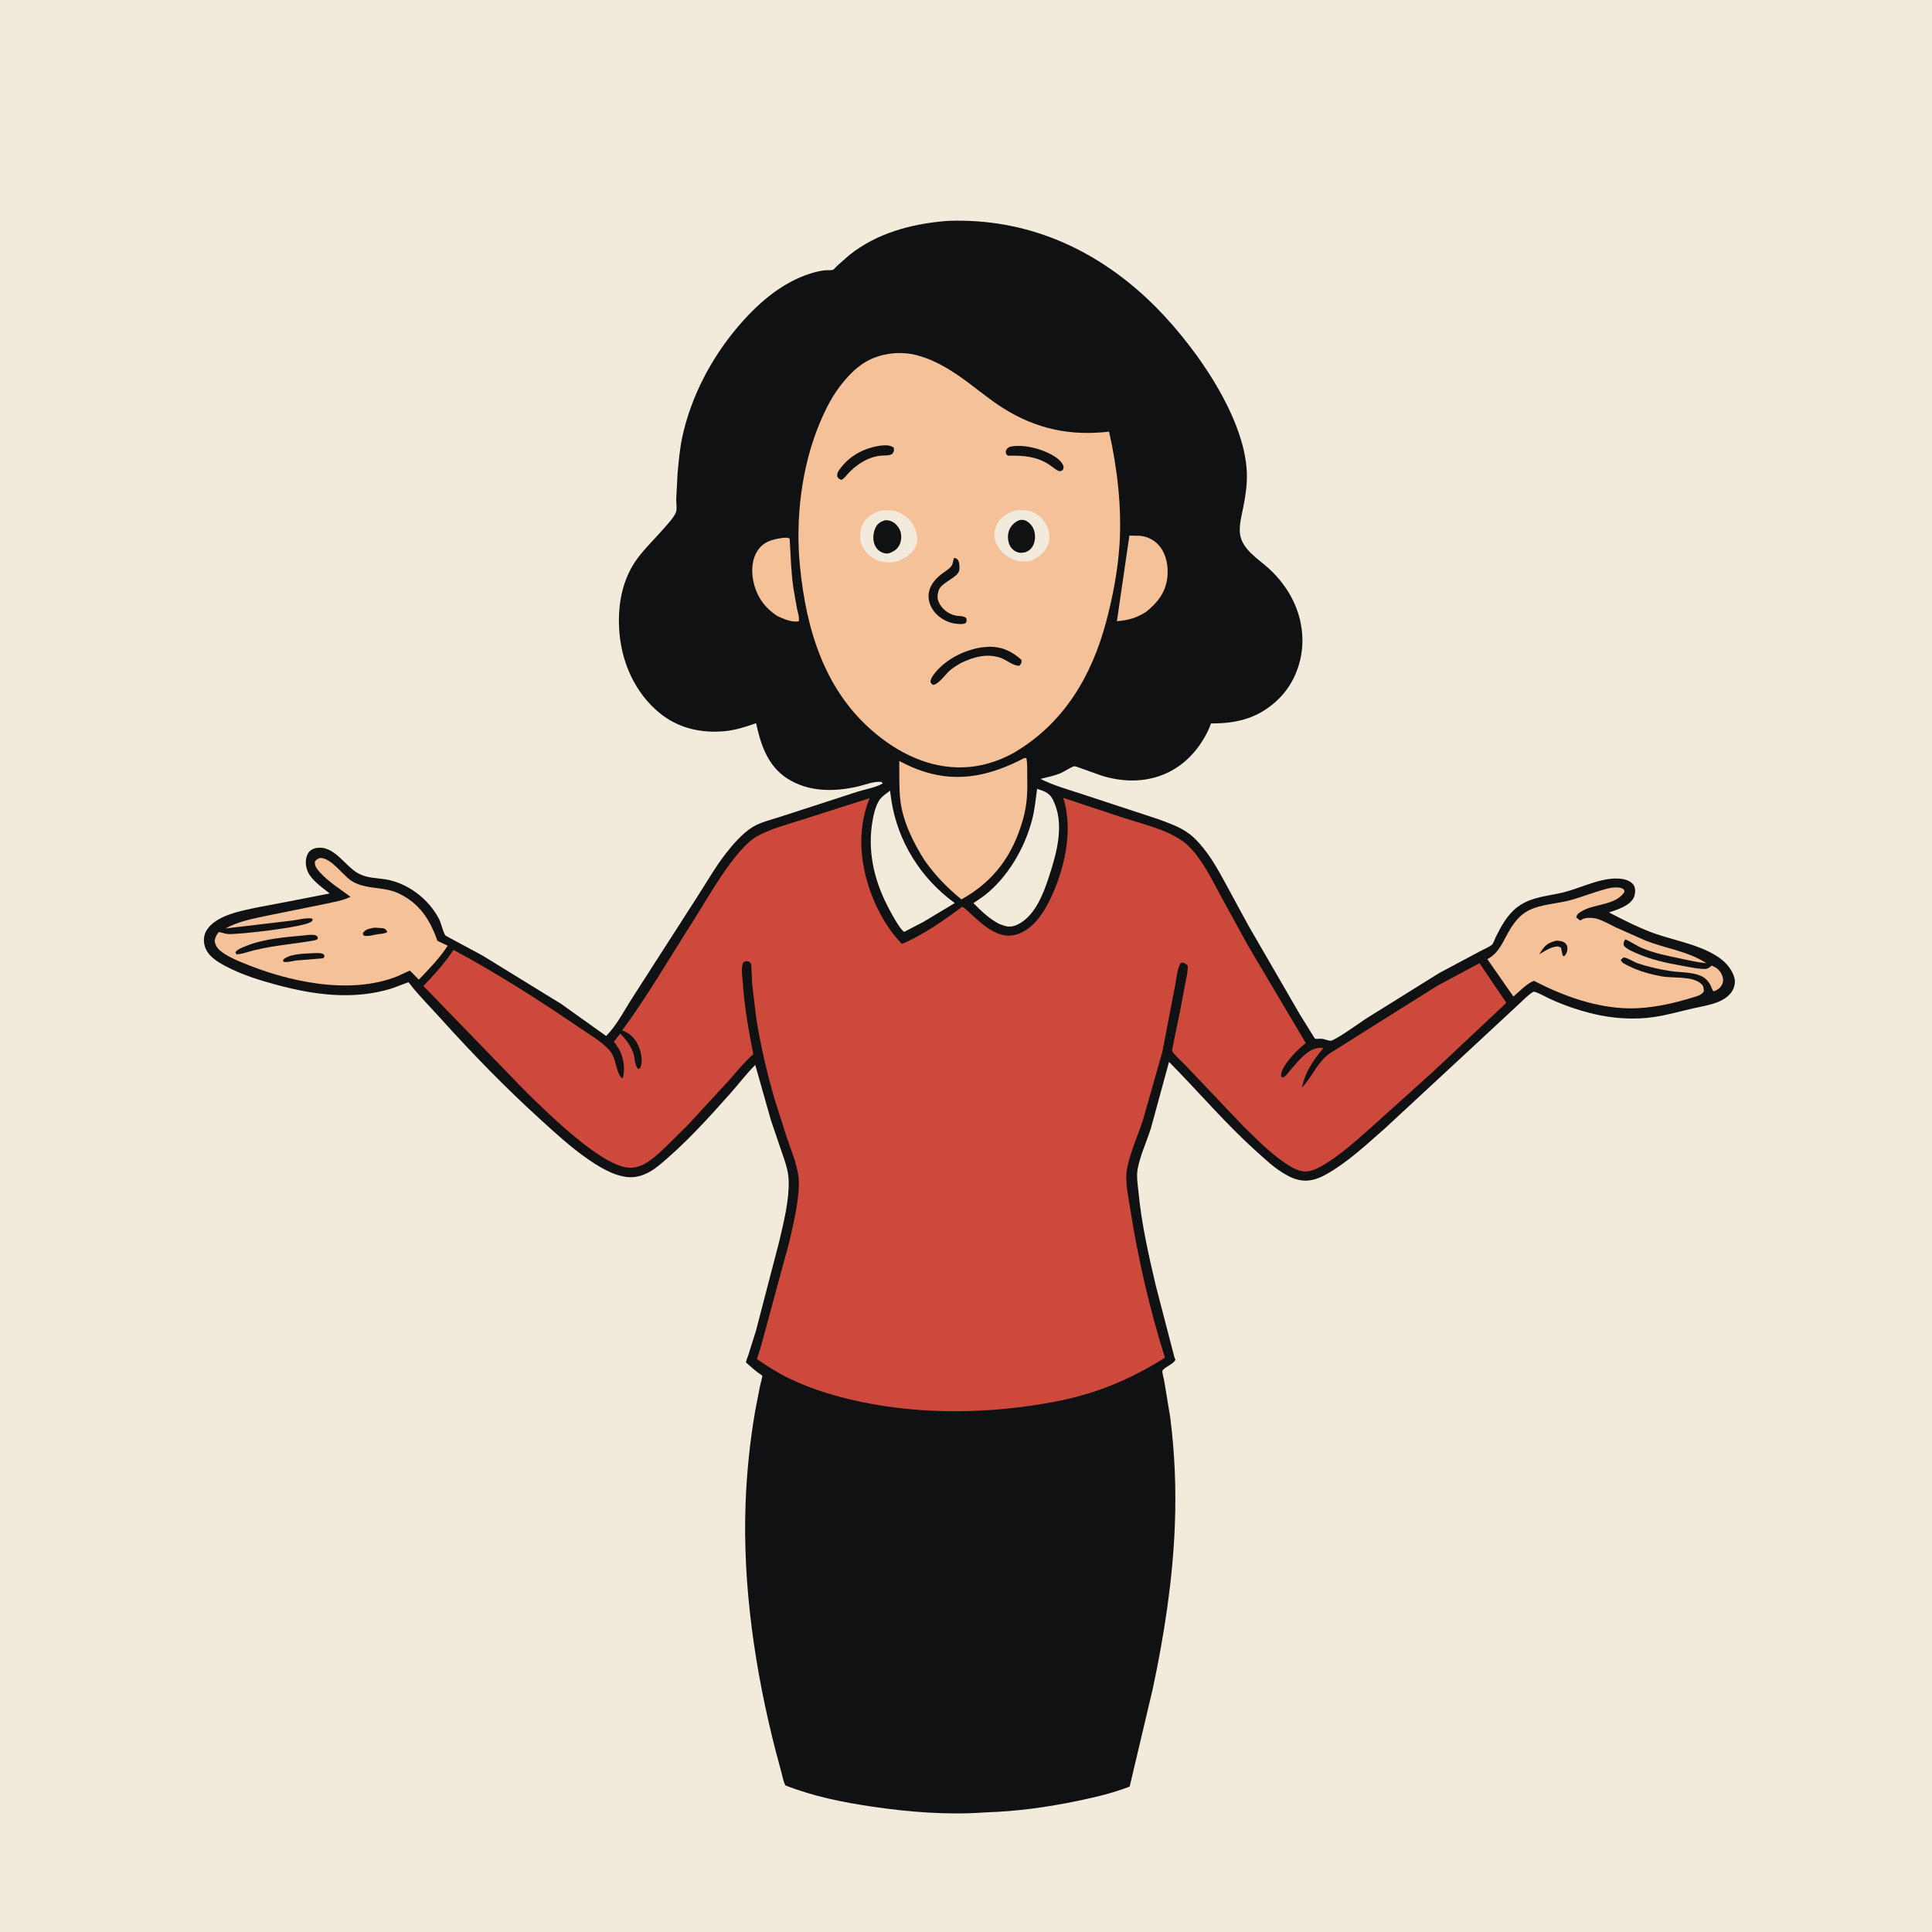
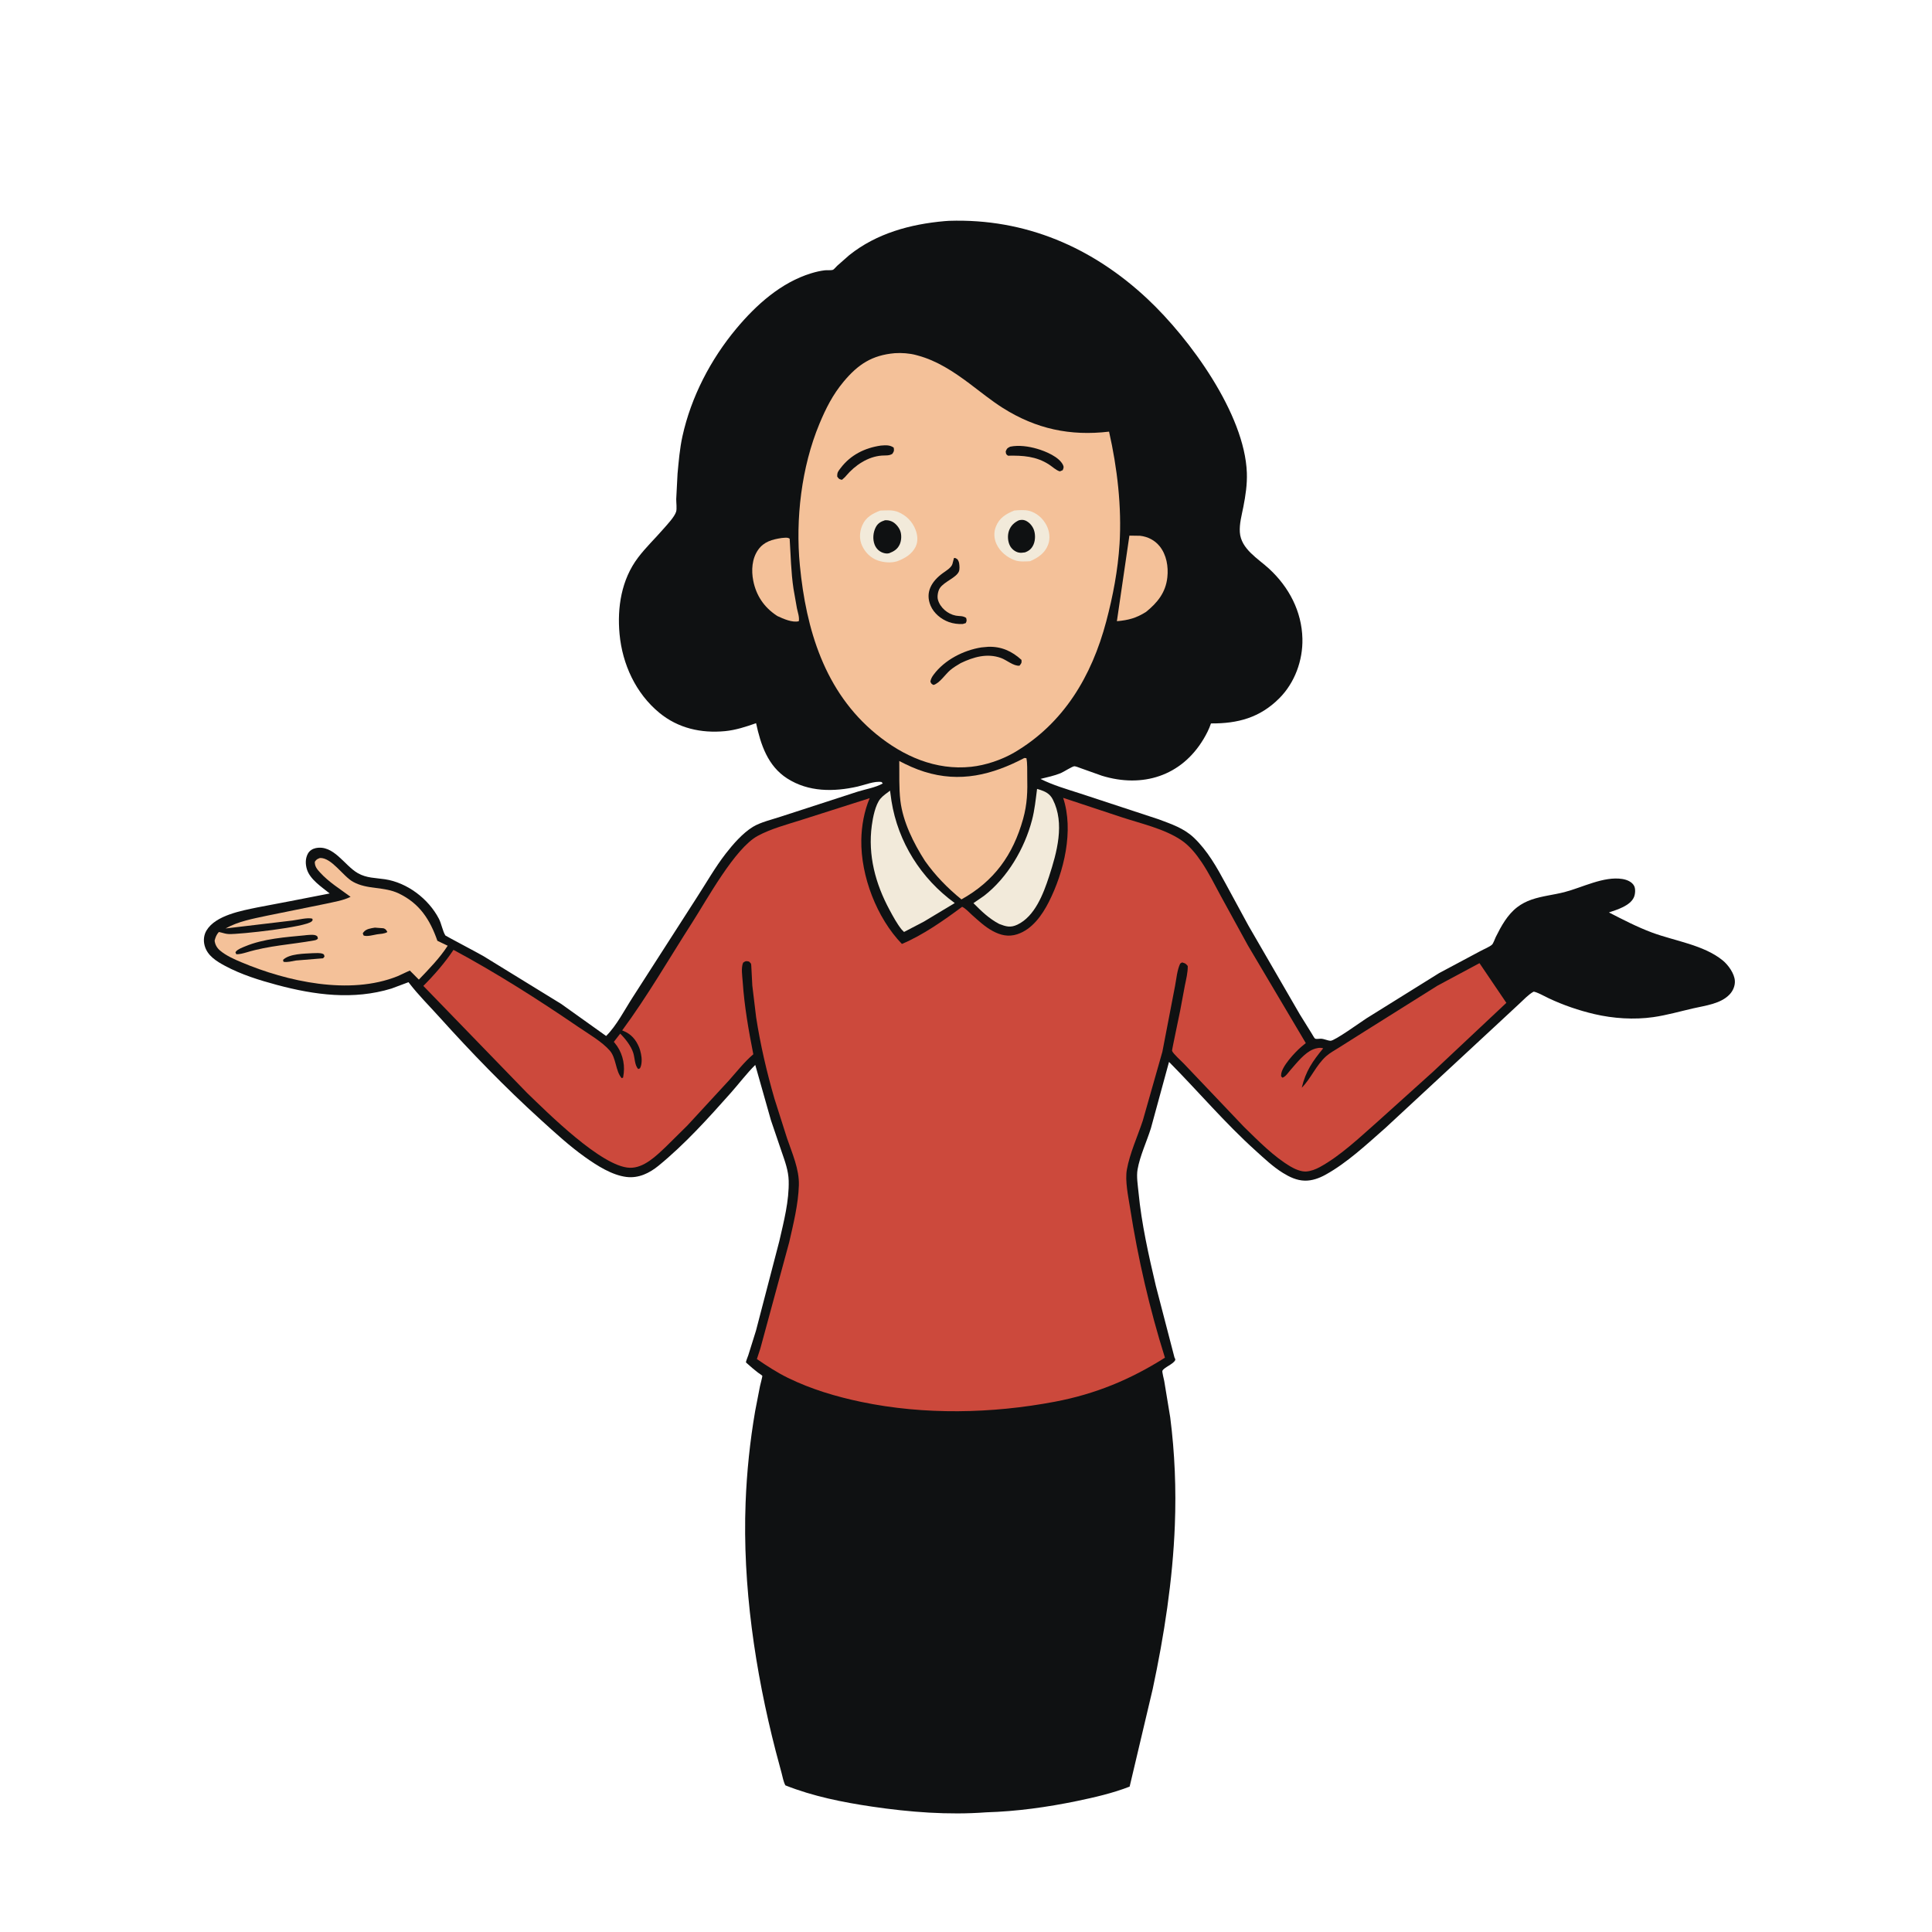
<svg xmlns="http://www.w3.org/2000/svg" version="1.1" style="display: block;" viewBox="0 0 2048 2048" width="1024" height="1024">
-   <path transform="translate(0,0)" fill="rgb(242,234,218)" d="M -0 -0 L 2048 0 L 2048 2048 L -0 2048 L -0 -0 z" />
  <path transform="translate(0,0)" fill="rgb(15,17,18)" d="M 1001.25 234.414 L 1006 234.084 C 1086.94 231.423 1158.03 262.137 1216.5 316.98 C 1261.41 359.111 1319.43 438.846 1321.71 501.086 C 1322.16 513.393 1320.35 525.344 1317.99 537.363 C 1316.28 546.047 1313.69 555.243 1314.28 564.17 C 1315.46 582.001 1333.6 592.08 1345.39 602.976 C 1366.35 622.35 1379.94 648.078 1380.61 677 C 1381.15 700.06 1372.53 723.723 1356.18 740.136 C 1335.52 760.874 1312.04 767.065 1283.67 766.867 C 1281.75 772.708 1278.86 778.336 1275.69 783.6 C 1252.2 822.686 1211.13 835.523 1168.09 822.325 L 1145.9 814.423 C 1144.27 813.895 1140.45 812.218 1138.86 812.248 C 1136.77 812.288 1127.38 818.33 1124.56 819.5 C 1117.71 822.339 1110.14 823.895 1102.97 825.689 C 1116.36 832.403 1130.31 836.354 1144.5 840.953 L 1228.14 868.464 C 1241.65 873.552 1254.87 877.852 1265.55 887.997 C 1280.05 901.783 1289.9 919.39 1299.3 936.805 L 1323.39 981.185 L 1377.8 1075.16 L 1390.68 1095.92 C 1391.29 1096.86 1393.19 1100.43 1394 1100.94 C 1395.11 1101.65 1398.73 1101.04 1400.06 1101.07 C 1403.71 1101.16 1406.96 1103.06 1410.4 1103.25 C 1414.65 1103.49 1442.68 1083.26 1448.23 1079.67 L 1525.53 1031.53 L 1569.39 1008.12 C 1572.76 1006.26 1578.83 1003.86 1581.63 1001.35 C 1582.93 1000.18 1584.76 994.923 1585.63 993.165 C 1591.4 981.598 1597.9 969.658 1608.35 961.634 C 1612.87 958.162 1618.03 955.533 1623.41 953.662 C 1634.63 949.758 1646.71 948.67 1658.19 945.729 C 1677.1 940.882 1699.97 928.618 1719.73 931.758 C 1724.39 932.499 1729.91 934.613 1732.25 939.089 C 1733.89 942.223 1733.44 947.81 1732.07 951 C 1728.12 960.197 1714.22 964.281 1705.55 967.226 C 1720.44 974.891 1735.65 982.777 1751.36 988.605 C 1775.24 997.466 1806.08 1001.65 1826.17 1018.09 C 1831.98 1022.85 1838.54 1031.91 1839.02 1039.67 C 1839.34 1044.95 1837.11 1050.25 1833.53 1054.06 C 1824.12 1064.09 1807.84 1065.93 1795 1068.87 C 1780.88 1072.09 1766.94 1076.14 1752.58 1078.2 C 1732.16 1081.12 1710.06 1079.66 1690.05 1074.97 C 1673.6 1071.12 1657.09 1065.46 1641.81 1058.25 C 1639.34 1057.09 1627.06 1050.43 1625.44 1051.34 C 1620.11 1054.34 1615.05 1059.83 1610.55 1063.97 L 1584.49 1088.19 L 1468.59 1195.67 C 1448.86 1212.97 1428.1 1232.56 1405.03 1245.3 C 1398.34 1248.99 1390.81 1251.72 1383.09 1251.54 C 1374.56 1251.34 1367.04 1247.72 1359.92 1243.33 C 1349.46 1236.87 1340.13 1227.99 1331.02 1219.77 C 1298.36 1190.34 1270.1 1156.81 1239.21 1125.66 L 1220.01 1196 C 1215.62 1210 1208.37 1225.32 1205.87 1239.68 C 1204.56 1247.19 1206.15 1256.44 1206.88 1264 C 1210.03 1297.01 1217.61 1330.59 1225.19 1362.85 L 1244.98 1438.95 C 1245.26 1439.83 1246.13 1440.73 1245.82 1441.6 C 1244.25 1445.94 1233.57 1449.53 1232.17 1453.2 C 1231.78 1454.23 1233.85 1462.48 1234.13 1463.9 L 1240.49 1502.5 C 1245.34 1540.39 1246.87 1578.53 1245.39 1616.69 C 1243.15 1674.76 1234.06 1733.53 1221.94 1790.34 L 1197.47 1893.87 C 1179.73 1900.82 1160.15 1905.31 1141.51 1909.18 C 1110.1 1915.69 1077.48 1920.21 1045.38 1921.14 C 1005.32 1924.16 964.192 1920.96 924.5 1915.1 C 893.436 1910.52 861.803 1904.19 832.533 1892.56 C 830.451 1888.66 829.668 1883.8 828.52 1879.51 L 822.286 1856.21 C 800.449 1771.57 787.028 1680.5 790.361 1593 C 791.598 1560.52 794.968 1527.9 800.484 1495.87 L 805.609 1469.45 C 805.889 1468.2 808.31 1458.84 808.116 1458.45 C 807.86 1457.92 804.156 1455.53 803.456 1455 C 799.627 1452.11 796.052 1448.96 792.473 1445.77 C 792.265 1445.59 790.774 1444.26 790.773 1444.25 C 790.708 1442.71 792.691 1438.26 793.22 1436.61 L 801.362 1410.59 L 826.083 1315.75 C 830.847 1294.89 836.615 1273.04 836.04 1251.5 C 835.761 1241.05 832.115 1231.05 828.717 1221.29 L 817.23 1187.52 L 800.606 1128.87 C 791.316 1138.07 783.21 1148.92 774.494 1158.72 C 750.547 1185.65 726.083 1212.78 698.136 1235.66 C 688.452 1243.59 676.921 1249.23 664.031 1247.62 C 648.612 1245.7 632.905 1235.59 620.5 1226.81 C 603.723 1214.93 588.121 1200.54 572.913 1186.73 C 535.161 1152.47 499.503 1115.62 465.39 1077.74 C 454.915 1066.11 443.481 1054.77 433.96 1042.37 L 433.033 1041.16 L 414.969 1047.91 C 374.55 1060.25 333.528 1054.76 293.592 1044.06 C 274.802 1039.02 255.772 1033.09 238.561 1023.86 C 229.433 1018.96 219.879 1013.14 216.951 1002.49 C 215.446 997.009 215.985 991.133 218.976 986.21 C 228.715 970.187 256.149 965.37 272.984 961.867 L 307.53 955.287 L 349.49 947.112 C 341.077 940.318 328.586 932.223 325.329 921.485 C 323.652 915.957 323.575 909.833 326.5 904.675 C 328.151 901.765 331.254 899.77 334.5 899.076 C 353.626 894.986 365.062 917.521 379.366 925.616 C 388.666 930.879 397.868 930.511 408.038 932.041 C 431.685 935.6 454.29 952.784 465.259 973.934 C 468.003 979.225 469.21 987.008 472.115 991.64 C 472.408 992.108 507.171 1010.41 512.33 1013.45 L 594.925 1064.22 L 642.519 1098.19 C 653.573 1087.32 662.35 1070.01 670.828 1056.96 L 738.732 951.258 C 748.719 935.875 758.111 919.267 769.36 904.797 C 777.094 894.848 787.291 883.116 798.116 876.5 C 806.396 871.44 818.9 868.621 828.206 865.485 L 909.013 839.23 C 917.616 836.524 927.987 834.91 935.798 830.5 L 934.5 828.969 C 927.191 827.707 916.495 832.118 909.195 833.766 C 883.78 839.503 857.097 839.679 834.494 825.206 C 813.824 811.97 806.395 789.357 801.475 766.607 C 790.964 770.332 779.769 773.963 768.632 775.033 C 743.202 777.477 718.816 771.981 698.883 755.558 C 673.897 734.973 659.718 704.013 656.762 672.194 C 654.125 643.802 658.769 614.405 676.281 591.176 C 684.515 580.253 694.811 570.467 703.777 560.088 C 707.603 555.659 714.867 548.112 716.705 542.476 C 717.686 539.467 716.786 532.425 716.827 529.051 L 718.221 502.208 C 719.461 488.951 720.558 475.453 723.426 462.436 C 732.593 420.818 753.284 380.988 780.549 348.342 C 801.605 323.13 827.958 299.443 859.947 289.681 C 864.665 288.241 869.591 287.056 874.5 286.517 C 876.811 286.262 880.948 286.725 882.979 286.031 C 883.887 285.722 886.627 282.518 887.425 281.759 L 900.333 270.392 C 929.238 247.342 964.997 237.62 1001.25 234.414 z" />
  <path transform="translate(0,0)" fill="rgb(244,193,153)" d="M 828.644 570.299 C 831.638 570.157 834.525 569.338 837.075 571 C 838.235 588.826 838.471 606.468 841.149 624.199 L 844.787 644.869 C 845.696 649.105 847.53 654.189 846.775 658.5 C 840.101 660.319 830.271 655.93 824.169 653.086 L 822.957 652.301 C 809.893 643.597 801.57 631.2 798.5 615.702 C 796.324 604.716 797.015 592.235 803.669 582.807 C 809.821 574.092 818.724 571.796 828.644 570.299 z" />
  <path transform="translate(0,0)" fill="rgb(244,193,153)" d="M 1197.21 567.777 L 1208.5 567.941 C 1216.65 568.853 1224.12 572.63 1229.28 579.051 C 1236.6 588.145 1238.66 600.63 1237.44 611.979 C 1235.72 628.073 1226.91 638.905 1214.87 648.635 C 1204.49 655.205 1196.16 657.431 1183.95 658.503 L 1197.21 567.777 z" />
  <path transform="translate(0,0)" fill="rgb(242,234,218)" d="M 1099.33 836.283 L 1101.31 836.835 C 1107.91 838.929 1112.79 841.143 1116.03 847.5 C 1128.98 872.906 1120.36 903.643 1112.01 929.199 C 1106.07 947.388 1096.97 971.454 1078.41 980.202 C 1071.15 983.625 1066.37 982.202 1059.26 979.452 C 1048.43 973.788 1040.39 965.949 1031.88 957.365 L 1043.16 949.586 C 1067.99 930.364 1086.06 899.481 1093.96 869.369 C 1096.81 858.546 1097.9 847.359 1099.33 836.283 z" />
  <path transform="translate(0,0)" fill="rgb(242,234,218)" d="M 943.486 838.127 L 944.985 849 C 951.913 892.692 976.426 931.424 1012.08 957.266 L 979.488 976.869 L 958.324 987.924 L 955.904 985.5 C 950.819 979.215 946.763 971.586 942.939 964.498 C 927.994 936.795 919.898 906.643 924.149 875 C 925.266 866.68 927.868 853.157 933.228 846.714 C 935.962 843.427 940.076 840.704 943.486 838.127 z" />
  <path transform="translate(0,0)" fill="rgb(244,193,153)" d="M 1085.86 803.5 L 1088.03 803.688 C 1089.22 809.624 1088.77 816.462 1088.91 822.523 C 1089.28 838.92 1088.98 852.234 1084.51 868.183 C 1073.84 906.28 1053.9 934.043 1019.16 953.402 C 1004.35 941.319 991.56 928.238 980.513 912.629 C 968.433 893.785 957.141 871.273 954.431 848.713 C 952.797 835.101 953.494 820.425 953.255 806.679 C 961.748 811.176 970.502 815.14 979.678 818.03 C 1017.66 829.993 1051.68 821.428 1085.86 803.5 z" />
-   <path transform="translate(0,0)" fill="rgb(244,193,153)" d="M 1707.31 941.168 C 1711.03 940.777 1716.99 940.057 1720.19 942.12 C 1722.01 943.292 1721.6 943.551 1722 945.5 C 1712.43 960.165 1689.66 957.758 1676.15 966.277 C 1673.16 968.163 1671.7 969.106 1670.88 972.5 L 1675 975.764 L 1675.74 975.372 L 1676.82 974.824 C 1678.05 974.137 1677.97 973.951 1679.5 973.569 C 1683.56 972.557 1689.07 972.732 1693 973.976 C 1700.03 976.201 1706.51 979.984 1713.12 983.192 L 1743.29 996.619 C 1765.04 1005.47 1788.98 1008.03 1808.84 1021.05 C 1798.77 1020.09 1789.15 1017.74 1779.28 1015.67 C 1766.28 1012.93 1753.08 1010.24 1740.78 1005.07 C 1734.56 1002.45 1729.16 998.373 1723 995.784 C 1722.34 996.624 1721.91 997.061 1721.5 998.123 C 1721 999.409 1720.88 1001.86 1721.77 1002.89 C 1724.6 1006.16 1730.24 1008.45 1734.2 1010.24 C 1749.59 1017.2 1766.67 1020.86 1783.23 1023.77 C 1789.9 1024.94 1796.86 1026.52 1803.61 1027.03 C 1809.07 1027.44 1810.6 1027 1814.5 1023.54 C 1818.89 1025.42 1822.5 1027.77 1824.71 1032.17 C 1826.42 1035.57 1827.25 1039.09 1825.83 1042.74 C 1824.05 1047.29 1821.26 1048.8 1817 1050.82 L 1815.71 1050.23 L 1812.99 1044 C 1810.77 1039.85 1807.43 1036.39 1803.09 1034.5 C 1793.27 1030.22 1781.15 1030.93 1770.62 1029.35 C 1758.77 1027.56 1747.3 1024.81 1735.91 1021.14 C 1731.05 1019.24 1726.14 1015.59 1721 1014.85 L 1718.09 1017.5 C 1719.14 1020.95 1723.44 1022.44 1726.6 1024.04 C 1737.37 1029.49 1749.32 1032.71 1761.15 1034.93 C 1773.39 1037.22 1794.14 1034.24 1803.5 1043.04 C 1806.12 1045.51 1805.95 1047.72 1806.14 1051 C 1803.54 1054.7 1800.19 1055.56 1795.99 1056.88 C 1773.81 1063.8 1749.89 1069.25 1726.5 1068.9 C 1691.85 1068.37 1656.51 1055.65 1626.18 1039.74 C 1619.06 1041.96 1610.12 1051.49 1604.29 1056.38 L 1576.67 1016.75 C 1590.46 1009.31 1593.8 995.876 1601.8 983.41 C 1606.57 975.989 1611.84 969.708 1619.75 965.459 C 1632.82 958.437 1650.25 958.15 1664.64 954.22 C 1679.01 950.296 1692.73 944.351 1707.31 941.168 z" />
  <path transform="translate(0,0)" fill="rgb(15,17,18)" d="M 1649.73 997.13 C 1653.13 997.337 1656.94 997.468 1659.5 1000.06 C 1661.16 1001.75 1661.57 1003.38 1661.56 1005.66 C 1661.54 1008.76 1660.22 1011.66 1658 1013.77 L 1656.5 1012.86 L 1654.69 1004.5 L 1651.5 1003.19 C 1644.1 1003.46 1637.88 1008 1631.67 1011.62 C 1636.93 1003.06 1639.62 999.644 1649.73 997.13 z" />
  <path transform="translate(0,0)" fill="rgb(244,193,153)" d="M 339.104 909.5 C 351.489 908.957 363.475 928.734 374.159 934.701 C 389.453 943.244 406.819 939.559 422.5 946.996 C 444.741 957.544 455.792 974.764 463.655 997.272 L 474.575 1002.51 C 466.358 1015.33 454.557 1027.42 444 1038.43 L 434.427 1028.81 L 421.345 1034.86 C 370.526 1055.25 304.334 1040.51 255.737 1019.97 C 248.282 1016.89 239.463 1012.88 233.285 1007.64 C 229.977 1004.84 227.99 1001.36 227.5 997.094 C 228.527 993.245 229.361 990.96 232 987.942 L 234.426 988.5 C 237.304 989.286 239.782 990.052 242.81 990.146 C 254.041 990.495 324.651 982.831 330.455 976.645 C 331.707 975.311 331.374 975.719 331.149 973.898 C 326.508 972.253 315.084 975.183 309.917 975.804 L 239.097 984.217 C 252.552 976.657 268.045 973.889 283 970.684 L 345.5 957.994 C 354.378 955.976 363.377 954.725 371.635 950.686 C 360.539 942.389 348.692 935.222 339.275 924.888 C 336.126 921.431 333.514 918.383 333.716 913.5 C 335.578 910.873 336.09 910.741 339.104 909.5 z" />
  <path transform="translate(0,0)" fill="rgb(15,17,18)" d="M 397.376 983.33 L 406.5 984.004 C 408.958 984.779 409.475 985.959 410.646 987.993 C 407.549 989.899 403.348 989.922 399.764 990.423 C 395.644 991.115 389.472 993.012 385.5 991.733 L 384.532 989.5 L 385.243 988.322 C 388.036 984.588 393.096 984.05 397.376 983.33 z" />
  <path transform="translate(0,0)" fill="rgb(15,17,18)" d="M 331.553 1010.41 C 334.837 1010.39 339.228 1009.87 342.286 1011.13 C 343.8 1011.75 343.574 1012.58 343.997 1014 L 342.5 1015.83 L 313.765 1018.18 C 309.558 1018.81 304.694 1020.37 300.5 1019.53 L 300.043 1017.5 C 306.732 1010.87 322.765 1010.95 331.553 1010.41 z" />
  <path transform="translate(0,0)" fill="rgb(15,17,18)" d="M 323.685 991.419 L 323.853 991.356 C 326.789 991.132 332.901 990.29 335.419 991.889 C 336.983 992.882 336.633 993.307 336.973 995 C 335.672 996.323 334.699 996.578 332.932 996.896 C 308.681 1001.26 285.197 1002.33 261.325 1009.57 C 257.634 1010.61 254.355 1011.57 250.5 1011.56 L 249.576 1009.5 L 250.165 1008.6 C 252.285 1006.1 256.775 1004.47 259.83 1003.2 C 279.482 995 302.666 993.447 323.685 991.419 z" />
  <path transform="translate(0,0)" fill="rgb(244,193,153)" d="M 948.54 374.382 C 955.876 373.9 964.098 374.479 971.197 376.392 L 973 376.897 C 993.195 382.317 1010.82 393.982 1027.41 406.367 C 1039.19 415.157 1050.69 424.652 1063.12 432.5 C 1098.29 454.708 1134.55 462.406 1175.64 457.551 C 1184.29 495.53 1189.21 537.609 1186.77 576.536 C 1185.02 604.415 1179.79 631.847 1172.64 658.821 C 1157.26 716.805 1127.5 767.119 1074.78 797.926 C 1061.46 805.564 1044.85 811.187 1029.56 812.827 C 991.868 816.87 957.361 801.616 928.689 778.074 C 873.986 733.156 854.461 667.099 847.89 599.369 C 843.117 550.172 849.577 495.078 868.568 449.398 C 875.462 432.818 882.8 418.283 894.353 404.467 C 909.67 386.148 924.465 376.475 948.54 374.382 z" />
  <path transform="translate(0,0)" fill="rgb(15,17,18)" d="M 1070.81 473.5 C 1079.99 471.615 1090.46 473.147 1099.37 475.733 C 1108.18 478.291 1122.84 484.303 1126.89 493.021 C 1127.98 495.349 1127.32 496.202 1126.5 498.43 L 1123.5 499.676 C 1119.58 498.638 1115.52 494.682 1112.05 492.439 C 1098.36 483.577 1084.23 482.747 1068.5 483.05 C 1066.23 481.307 1066.48 481.368 1066.1 478.5 C 1067.54 475.141 1067.56 475.192 1070.81 473.5 z" />
  <path transform="translate(0,0)" fill="rgb(15,17,18)" d="M 933.738 472.323 C 938.706 471.954 943.22 471.498 947.372 474.5 C 947.861 478.021 947.867 477.986 946 481.012 C 942.684 483.297 938.622 482.647 934.764 482.928 C 919.916 484.01 906.287 493.269 896.95 504.331 C 895.875 505.851 893.876 507.326 892.5 508.634 C 889.345 507.893 889.439 507.847 887.5 505.227 C 887.388 500.608 888.412 499.736 891.185 496.074 C 901.682 482.213 916.791 474.777 933.738 472.323 z" />
  <path transform="translate(0,0)" fill="rgb(15,17,18)" d="M 1011.26 591.5 C 1013.07 591.287 1013.55 592.046 1015.06 592.979 C 1015.91 594.381 1016.49 595.583 1016.74 597.223 C 1017.1 599.605 1017.42 603.404 1016.5 605.695 C 1013.82 612.402 1000.76 616.552 996.223 623.5 C 994.298 626.444 993.292 632.161 994.2 635.563 C 996.471 644.065 1004.63 651.003 1013.22 652.597 C 1017.47 653.385 1020.35 652.507 1024.15 654.995 C 1024.82 657.787 1024.92 657.895 1023.76 660.5 L 1020.5 661.49 C 1015.65 661.707 1010.42 661.04 1005.85 659.402 C 997.659 656.458 989.918 650.141 986.476 642.018 C 980.385 627.644 987.886 615.976 999.325 607.615 C 1002.58 605.234 1008.46 601.847 1009.6 597.876 L 1011.26 591.5 z" />
  <path transform="translate(0,0)" fill="rgb(15,17,18)" d="M 1040.29 686.288 L 1047.5 685.633 C 1061.38 685.166 1072.6 690.193 1082.81 699.5 C 1083.12 702.958 1082.82 702.853 1080.7 705.674 C 1074.22 706.171 1067.26 699.688 1061 697.449 C 1046.31 692.188 1031.88 696.458 1018.38 702.924 C 1014.53 705.195 1010.59 707.555 1007.18 710.459 C 1002 714.87 995.872 724.426 989.5 726.087 C 987.267 724.847 987.216 724.848 986.231 722.5 C 986.802 719.522 987.918 717.539 989.732 715.105 C 1001.39 699.467 1021.35 689.303 1040.29 686.288 z" />
  <path transform="translate(0,0)" fill="rgb(242,234,218)" d="M 1075.05 541.214 C 1079.92 540.718 1085.94 540.292 1090.74 541.476 C 1098.82 543.47 1105.54 549.479 1109.31 556.777 C 1112.55 563.056 1113.56 570.778 1111.01 577.5 C 1107.61 586.457 1100.3 591.296 1091.92 594.914 C 1086.82 595.165 1080.87 595.678 1076 593.962 C 1067.68 591.032 1060.06 584.834 1056.32 576.722 C 1053.65 570.923 1053.29 564.458 1055.58 558.479 C 1059.19 549.036 1066.23 544.848 1075.05 541.214 z" />
  <path transform="translate(0,0)" fill="rgb(15,17,18)" d="M 1080.13 551.5 C 1082.48 550.99 1084.7 550.835 1086.96 551.801 C 1090.86 553.473 1094.04 557.034 1095.67 560.919 C 1097.64 565.64 1097.67 572.331 1095.65 577.037 C 1093.71 581.533 1091.03 583.908 1086.5 585.553 C 1084.27 585.861 1081.89 586.217 1079.67 585.684 C 1075.87 584.776 1072.37 581.921 1070.59 578.464 C 1068.21 573.855 1067.85 567.452 1069.56 562.584 C 1071.43 557.29 1075.15 553.81 1080.13 551.5 z" />
  <path transform="translate(0,0)" fill="rgb(242,234,218)" d="M 933.093 541.259 C 939.577 541.078 945.982 540.233 952.153 542.798 C 960.71 546.355 967.215 552.958 970.539 561.617 C 972.716 567.288 973.357 573.877 970.629 579.5 C 966.747 587.504 959.039 592.014 951.02 594.967 C 944.505 596.977 936.801 596.306 930.438 594.096 C 923.098 591.547 917.267 585.745 913.997 578.766 C 910.693 571.715 911.007 564.122 914.007 557 C 917.65 548.354 924.821 544.443 933.093 541.259 z" />
  <path transform="translate(0,0)" fill="rgb(15,17,18)" d="M 938.096 551.5 C 940.649 551.321 942.783 551.682 945.162 552.687 C 949.005 554.31 952.628 558.566 954.159 562.375 C 955.91 566.728 955.666 572.907 953.689 577.173 C 951.344 582.235 947.528 584.527 942.5 586.458 C 940.37 587.019 938.068 586.676 936 585.966 C 931.811 584.527 928.716 581.402 927.125 577.303 C 924.874 571.504 925.527 564.284 928.39 558.807 C 930.558 554.66 933.797 552.869 938.096 551.5 z" />
  <path transform="translate(0,0)" fill="rgb(204,73,60)" d="M 1126.97 845.738 L 1189.05 866.308 C 1209.6 873.074 1234.04 878.45 1252.07 890.515 C 1260.85 896.389 1267.95 905.236 1273.78 913.926 C 1281.41 925.314 1287.5 937.565 1294 949.612 L 1322.86 1002.24 L 1384.2 1105.72 L 1379.16 1109.89 C 1373.01 1115.19 1358.12 1130.89 1358.05 1139.51 C 1358.03 1141.55 1357.9 1140.79 1359.5 1142.41 C 1362.98 1141.17 1365.68 1136.85 1368.16 1134.02 C 1374.62 1126.68 1382.92 1115.99 1392.02 1112.35 C 1394.99 1111.16 1399.59 1110.04 1402.63 1111.31 C 1391.43 1124.9 1383.98 1135.71 1379.93 1153.04 C 1389.93 1142.92 1394.97 1129.28 1405.89 1119.53 C 1409.82 1116.02 1414.95 1113.34 1419.39 1110.48 L 1447 1093.05 L 1523.85 1044.82 L 1568.33 1020.99 L 1596.81 1063.07 L 1518.97 1136.18 L 1460.29 1189.01 C 1441.48 1205.56 1421.22 1225.01 1399.18 1237.08 C 1394.76 1239.5 1389.58 1241.53 1384.5 1241.84 C 1379.23 1242.15 1372.67 1239.31 1368.25 1236.71 C 1350.08 1226.03 1333.69 1209.17 1318.65 1194.51 L 1255.07 1127.66 C 1252.57 1124.95 1243.44 1116.96 1242.42 1113.89 C 1242.17 1113.16 1250.1 1076.4 1251.03 1071.31 L 1255.95 1045 C 1257.34 1038.01 1259.16 1031.18 1259.07 1024 C 1256.79 1021.25 1256.46 1021.19 1253 1020.2 L 1251.01 1021.5 C 1247.68 1028.72 1247.06 1037.74 1245.53 1045.53 L 1232.16 1114.94 L 1211.34 1188.13 C 1205.77 1204.87 1197.68 1222.43 1194.55 1239.68 C 1192.39 1251.62 1195.98 1268.06 1197.89 1280.26 C 1206.23 1333.79 1218.63 1387.53 1234.89 1439.21 C 1198 1462.52 1161.1 1477.75 1118.19 1485.88 C 1051.41 1498.55 979.652 1500.03 913 1486.09 C 886.314 1480.51 859.812 1472.61 835.255 1460.6 C 823.77 1454.98 812.872 1447.88 802.334 1440.67 L 806.064 1429.22 L 836.579 1316.85 C 841.068 1297.18 846.173 1276.66 846.84 1256.44 C 847.398 1239.51 839.592 1222.16 834.226 1206.4 L 820.996 1164.81 C 812.749 1136.34 806.065 1107.67 801.534 1078.37 L 797.478 1044.69 L 796.506 1026.06 C 796.437 1025.31 796.391 1022.17 796.024 1021.5 C 795.533 1020.6 794.619 1020 793.917 1019.25 C 790.439 1018.64 790.652 1018.55 787.719 1020.5 C 785.406 1026.15 786.88 1034.64 787.298 1040.78 C 789.071 1066.79 793.51 1092.03 798.547 1117.58 C 789.114 1125.54 780.98 1136.06 772.742 1145.26 L 728.579 1193.14 L 705.992 1215.47 C 695.895 1225.02 682.569 1238.39 667.5 1237.89 C 637.761 1236.91 580.302 1179.33 558.637 1158.47 L 448.753 1045.1 C 460.135 1033.74 471.858 1020.29 480.716 1006.89 C 525.876 1031.14 570.578 1059.59 612.852 1088.47 C 623.294 1095.6 638.204 1104.23 646.398 1113.66 C 653.355 1121.66 652.349 1135.31 659 1142.87 L 660.5 1142.32 L 661.193 1137.58 C 662.498 1126.14 658.975 1114.3 651.617 1105.52 L 650.679 1104.42 L 657.442 1095.69 C 662.874 1101.05 668.934 1108.75 671.263 1116.06 C 673.035 1121.62 672.65 1128.91 676.5 1133.24 L 678.35 1132.5 C 680.693 1128.54 680.458 1121.68 679.498 1117.28 L 679.195 1116 C 678.763 1114.12 678.331 1112.29 677.593 1110.5 C 674.109 1102.03 669.13 1096.18 660.698 1092.74 L 659.533 1092.28 C 686.34 1056.01 709.3 1016.04 733.691 978.057 C 749.532 953.39 778.875 899.345 803.093 886.138 C 817.062 878.521 834.219 874.021 849.403 869.194 L 921.905 846.09 C 916.074 859.738 913.25 875.679 913.023 890.438 C 912.433 928.811 929.416 973.003 956.048 1000.62 C 978.417 991.23 1000.5 975.618 1019.9 961.23 C 1023.82 963.157 1027.13 966.999 1030.39 969.914 C 1037.11 975.926 1044.22 982.535 1052.19 986.858 C 1060.61 991.417 1068.91 993.382 1078.22 990.377 C 1094.05 985.264 1104.68 970.163 1111.85 955.992 C 1127.9 924.248 1138.51 880.37 1126.97 845.738 z" />
</svg>